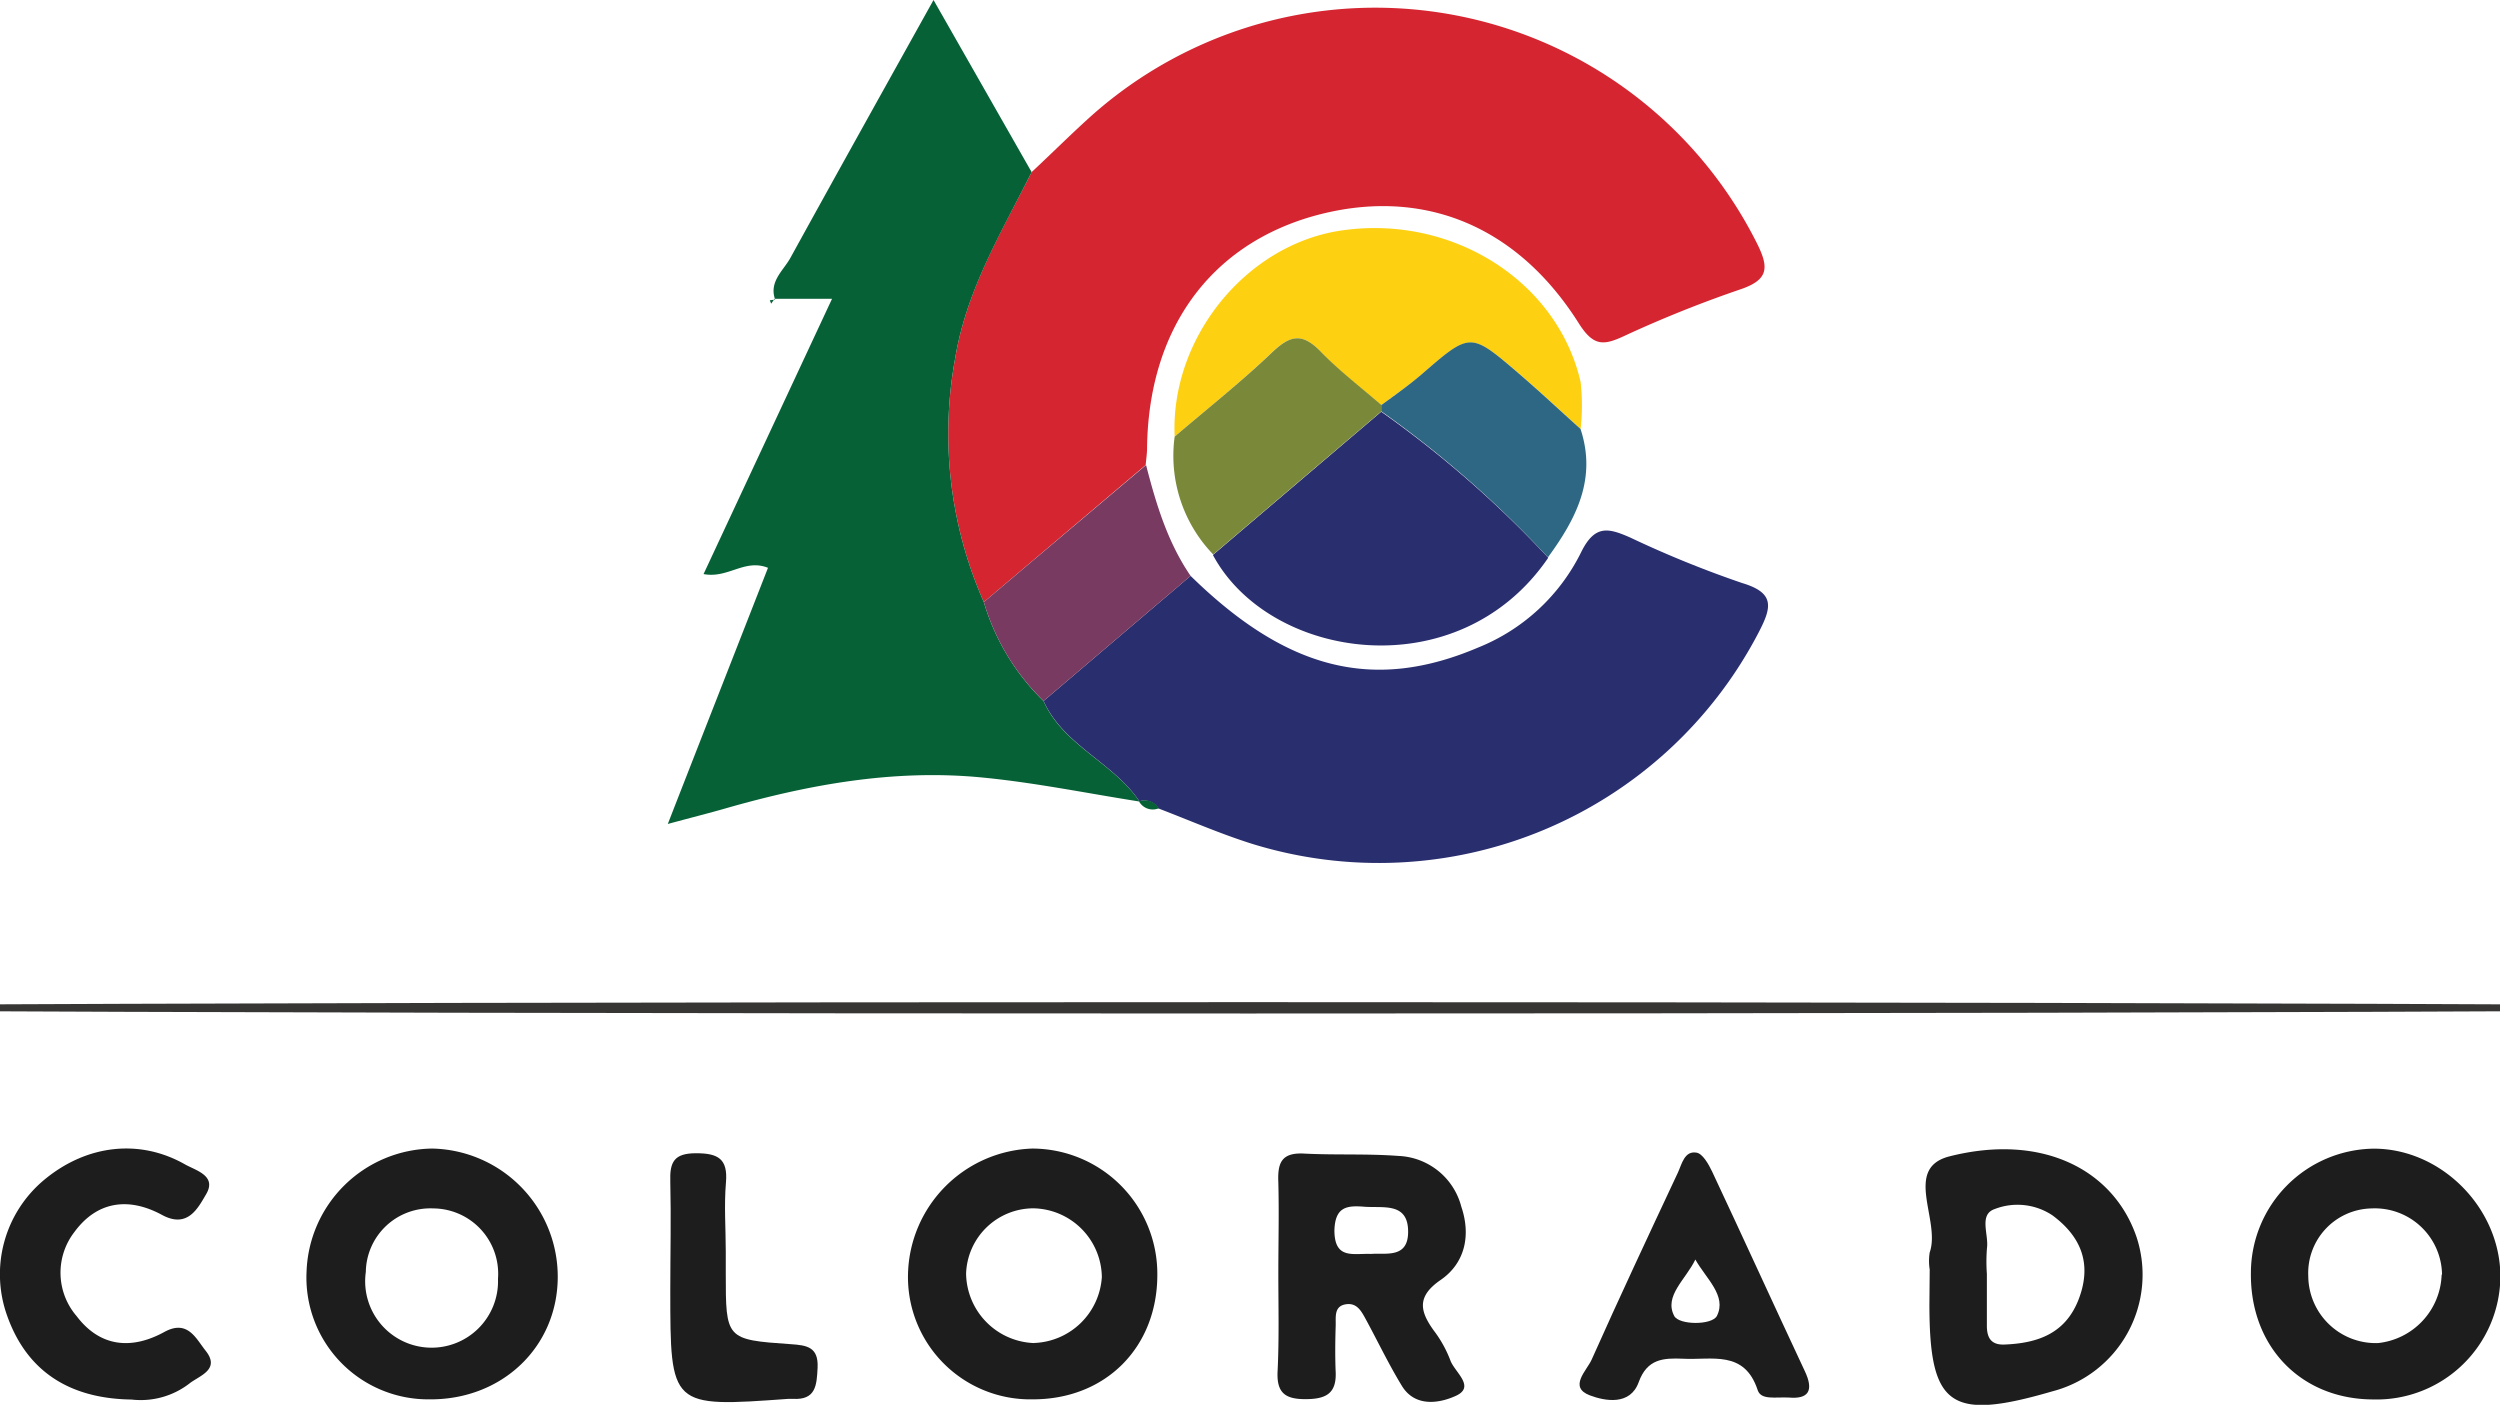
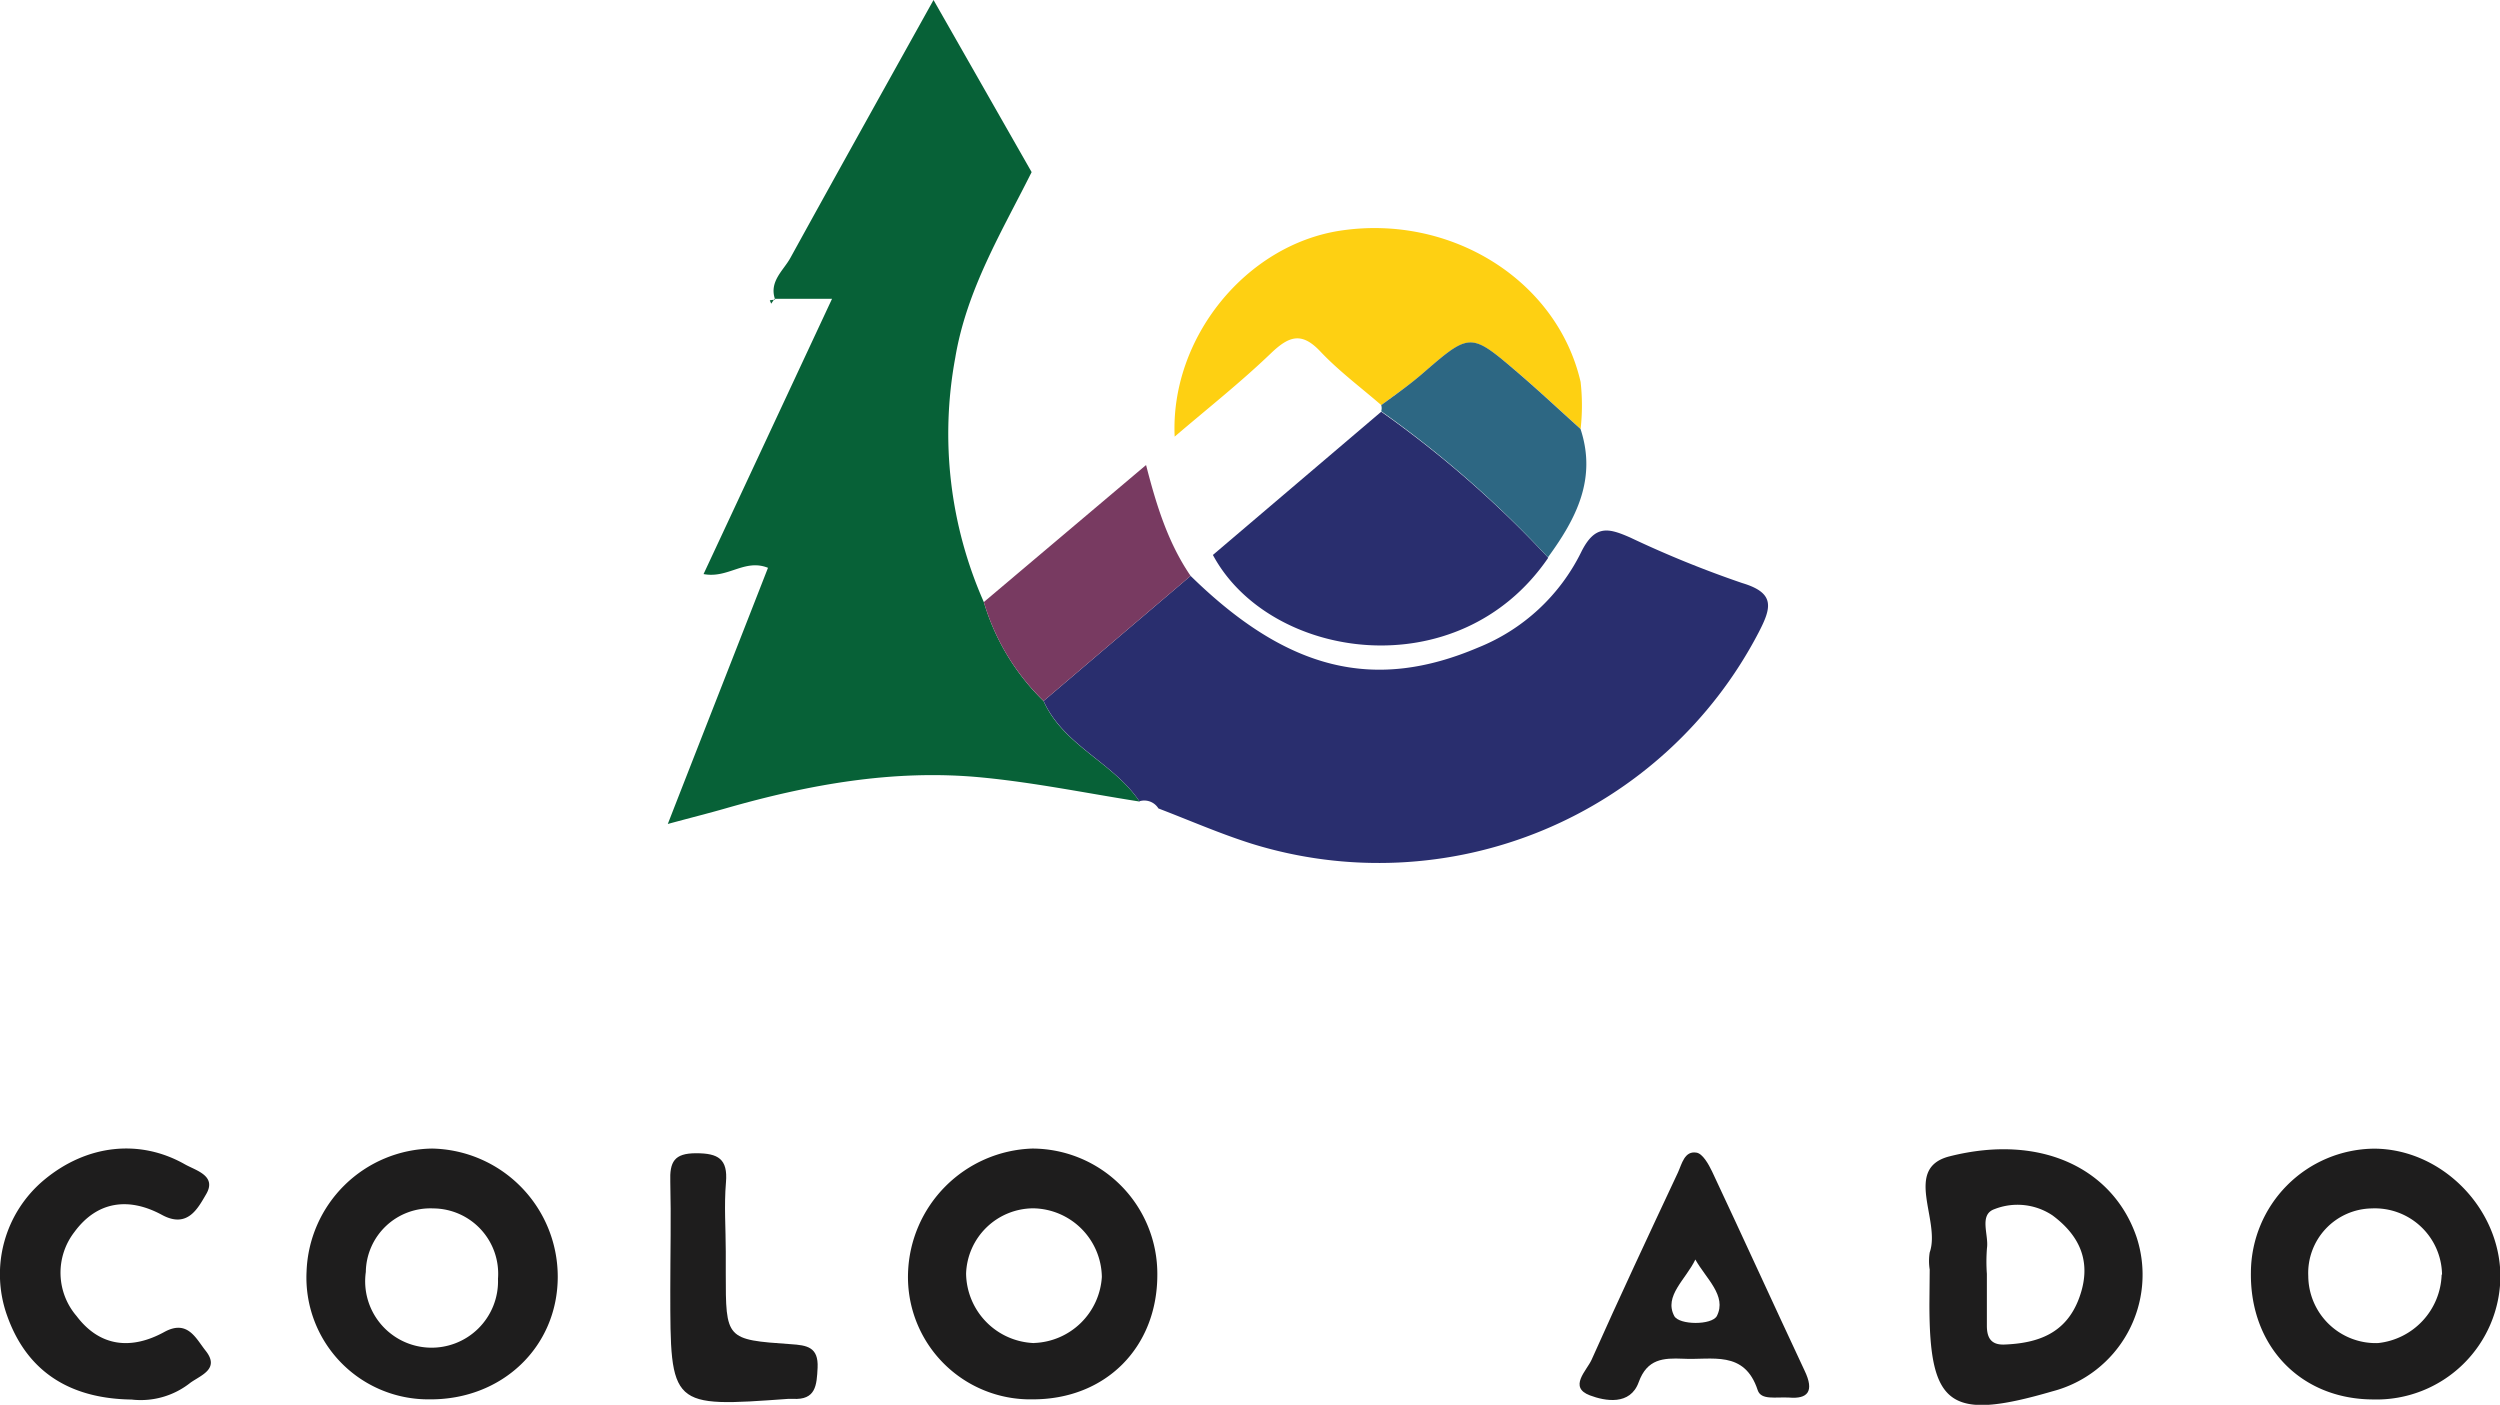
<svg xmlns="http://www.w3.org/2000/svg" viewBox="0 0 251.01 141.05">
  <defs>
    <style>.cls-1{fill:#d52531;}.cls-2{fill:#076137;}.cls-3{fill:#292e6e;}.cls-4{fill:#fed012;}.cls-5{fill:#373635;}.cls-6{fill:#1e1d1d;}.cls-7{fill:#7a8839;}.cls-8{fill:#783a61;}.cls-9{fill:#2d6783;}</style>
  </defs>
  <g id="Layer_2" data-name="Layer 2">
    <g id="Layer_1-2" data-name="Layer 1">
-       <path class="cls-1" d="M103.58,17.28c2-1.86,3.91-3.77,5.92-5.58a42.86,42.86,0,0,1,66.87,12.66c1.25,2.48,1.26,3.72-1.65,4.7A120.22,120.22,0,0,0,163,33.77c-2,.92-3,1-4.44-1.24-6.34-10.1-16.06-13.87-26.84-10.79-10.35,3-16.4,11.45-16.55,23.23,0,.57-.09,1.15-.14,1.72L98.78,60.45a41.8,41.8,0,0,1-2.87-24.52C97.05,29.08,100.54,23.3,103.58,17.28Z" />
      <path class="cls-2" d="M103.58,17.28c-3,6-6.53,11.8-7.67,18.65a41.8,41.8,0,0,0,2.87,24.52,22.94,22.94,0,0,0,6,9.94c2,4.49,7,6.16,9.64,10.09-5.28-.83-10.54-1.91-15.85-2.42-8.78-.85-17.34.7-25.77,3.12-1.63.47-3.28.88-5.75,1.55,3.51-9,6.78-17.32,10.06-25.72-2.36-.94-4,1.1-6.47.63L83.54,30H77.77l.06.08c-.65-1.81.83-2.91,1.53-4.19C84,17.46,88.67,9.09,93.73,0Z" />
      <path class="cls-3" d="M114.42,80.48c-2.62-3.93-7.61-5.6-9.64-10.1l14.76-12.56C129.28,67.36,138,69.46,148.45,65a19.71,19.71,0,0,0,10.29-9.53c1.39-2.84,2.77-2.45,4.94-1.5a106.69,106.69,0,0,0,11.24,4.57c3.35,1,2.94,2.48,1.66,4.95a43,43,0,0,1-50.94,21.21c-3.16-1-6.22-2.34-9.33-3.53a1.67,1.67,0,0,0-2-.69Z" />
      <path class="cls-3" d="M155.45,56c-9,13.18-28,10.3-33.67-.28l16.9-14.38A108.34,108.34,0,0,1,155.45,56Z" />
      <path class="cls-4" d="M117.94,43.84c-.45-9.87,7.13-19.26,16.69-20.69,11.09-1.65,21.72,5,24.07,15.2a21.26,21.26,0,0,1,0,4.72c-2.11-1.9-4.19-3.85-6.35-5.7-4.73-4-4.74-4-9.6.21-1.28,1.11-2.7,2.07-4.06,3.1-2.05-1.78-4.26-3.42-6.12-5.39s-3.12-1.57-4.92.14C124.57,38.39,121.2,41.05,117.94,43.84Z" />
-       <ellipse class="cls-5" cx="125.33" cy="101.19" rx="159.32" ry="0.57" />
      <path class="cls-6" d="M43.1,140.5a12.23,12.23,0,0,1-12.32-12.83,12.8,12.8,0,0,1,12.6-12.35A12.87,12.87,0,0,1,56,128.18C56,135.24,50.4,140.57,43.1,140.5Zm.4-19.17a6.48,6.48,0,0,0-6.77,6.38A6.67,6.67,0,1,0,50,128.4,6.56,6.56,0,0,0,43.5,121.33Z" />
      <path class="cls-6" d="M226,127.75a12.49,12.49,0,0,1,12.34-12.42c6.74,0,12.65,5.9,12.71,12.76a12.44,12.44,0,0,1-12.82,12.42C231,140.47,225.89,135.18,226,127.75Zm19.19.2a6.75,6.75,0,0,0-7.06-6.62,6.49,6.49,0,0,0-6.37,6.79,6.78,6.78,0,0,0,7,6.73A7.14,7.14,0,0,0,245.15,128Z" />
      <path class="cls-6" d="M116.2,128c0,7.29-5.2,12.52-12.53,12.5a12.28,12.28,0,0,1-12.5-12.67,12.91,12.91,0,0,1,12.46-12.51A12.58,12.58,0,0,1,116.2,128Zm-12.36,6.84a7.07,7.07,0,0,0,6.79-6.63,7,7,0,0,0-6.89-6.89A6.78,6.78,0,0,0,97,127.87,7.08,7.08,0,0,0,103.84,134.85Z" />
      <path class="cls-6" d="M193.75,127.47a5.47,5.47,0,0,1,0-1.72c1.13-3.21-2.71-8.46,2-9.65,9.29-2.35,16.46,1.33,18.77,8.11a12.1,12.1,0,0,1-8.47,15.49c-10.29,3-12.33,1.5-12.33-8.77Zm5.74.43v5.2c0,1.15.37,1.94,1.73,1.9,3.41-.13,6.22-1.12,7.53-4.66s.14-6.22-2.67-8.31a6.32,6.32,0,0,0-5.82-.63c-1.59.55-.57,2.56-.76,3.91A17.22,17.22,0,0,0,199.49,127.9Z" />
-       <path class="cls-6" d="M128.35,127.82c0-3,.08-6.07,0-9.1-.08-1.89.26-3,2.52-2.9,3.18.17,6.37,0,9.54.24a6.81,6.81,0,0,1,6.31,5.09c1,2.95.33,5.71-2.07,7.36s-2.11,3.11-.7,5.07a12,12,0,0,1,1.67,3c.41,1.17,2.56,2.64.57,3.56-1.56.72-4.08,1.23-5.44-1s-2.46-4.56-3.7-6.83c-.42-.76-.89-1.56-2-1.34s-.92,1.28-.94,2.08c-.05,1.59-.07,3.18,0,4.76.07,2.12-1,2.66-3,2.67s-2.92-.57-2.84-2.71C128.44,134.47,128.35,131.15,128.35,127.82Zm9.29-1.92c1.47-.12,3.69.47,3.74-2.13.06-3.1-2.48-2.46-4.4-2.61-1.75-.14-2.94,0-3,2.4C134,126.48,135.86,125.83,137.64,125.9Z" />
      <path class="cls-6" d="M13.21,140.52c-6.43-.09-10.56-3-12.48-8.38a12.33,12.33,0,0,1,3.72-13.69c4.23-3.51,9.54-4.14,14.11-1.55,1.11.63,3.23,1.14,2.14,3-.83,1.41-1.86,3.47-4.42,2.09-3.33-1.81-6.51-1.42-8.81,1.71a6.68,6.68,0,0,0,.22,8.44c2.35,3.11,5.51,3.41,8.82,1.59,2.33-1.27,3.16.66,4.13,1.88,1.45,1.82-.41,2.44-1.52,3.22A8,8,0,0,1,13.21,140.52Z" />
      <path class="cls-6" d="M179.62,140.32c-1.36-.07-2.8.28-3.14-.74-1.33-4.07-4.62-3-7.51-3.16-1.95-.08-3.59,0-4.44,2.36s-3.37,1.9-4.9,1.32c-2.17-.82-.33-2.47.17-3.57,2.81-6.3,5.74-12.55,8.67-18.8.4-.87.66-2.21,1.87-2,.61.1,1.2,1.14,1.55,1.87,3.12,6.64,6.16,13.32,9.29,20C182.21,139.73,181.48,140.48,179.62,140.32Zm-9.4-13.86c-.95,2-3.18,3.66-2.12,5.67.49.92,3.78.94,4.28,0C173.41,130.1,171.28,128.37,170.22,126.46Z" />
-       <path class="cls-7" d="M117.94,43.84c3.26-2.79,6.63-5.45,9.73-8.41,1.8-1.71,3-2.12,4.92-.14s4.07,3.61,6.12,5.39a1.06,1.06,0,0,1,0,.61l-16.9,14.38A14.27,14.27,0,0,1,117.94,43.84Z" />
      <path class="cls-8" d="M119.54,57.82,104.78,70.38a22.85,22.85,0,0,1-6-9.93l16.29-13.76C116.07,50.59,117.23,54.44,119.54,57.82Z" />
      <path class="cls-9" d="M138.68,41.29a1.06,1.06,0,0,0,0-.61c1.36-1,2.78-2,4.06-3.1,4.86-4.21,4.87-4.25,9.6-.21,2.16,1.85,4.24,3.8,6.35,5.7,1.65,5-.43,9-3.27,12.89A107.88,107.88,0,0,0,138.68,41.29Z" />
      <path class="cls-6" d="M72.87,125.65c0,.72,0,1.44,0,2.17,0,6.64,0,6.69,6.52,7.14,1.63.11,2.8.28,2.7,2.37-.09,1.74-.16,3.26-2.49,3.12h-.43c-11.87.86-11.87.86-11.87-10.95,0-3.61.09-7.23,0-10.84-.07-2,.38-2.87,2.59-2.87s3.2.56,3,2.92S72.87,123.33,72.87,125.65Z" />
-       <path class="cls-2" d="M114.36,80.46a1.67,1.67,0,0,1,2,.69A1.58,1.58,0,0,1,114.36,80.46Z" />
      <path class="cls-2" d="M77.77,30l-.34.49-.14-.34.54-.07Z" />
    </g>
  </g>
</svg>